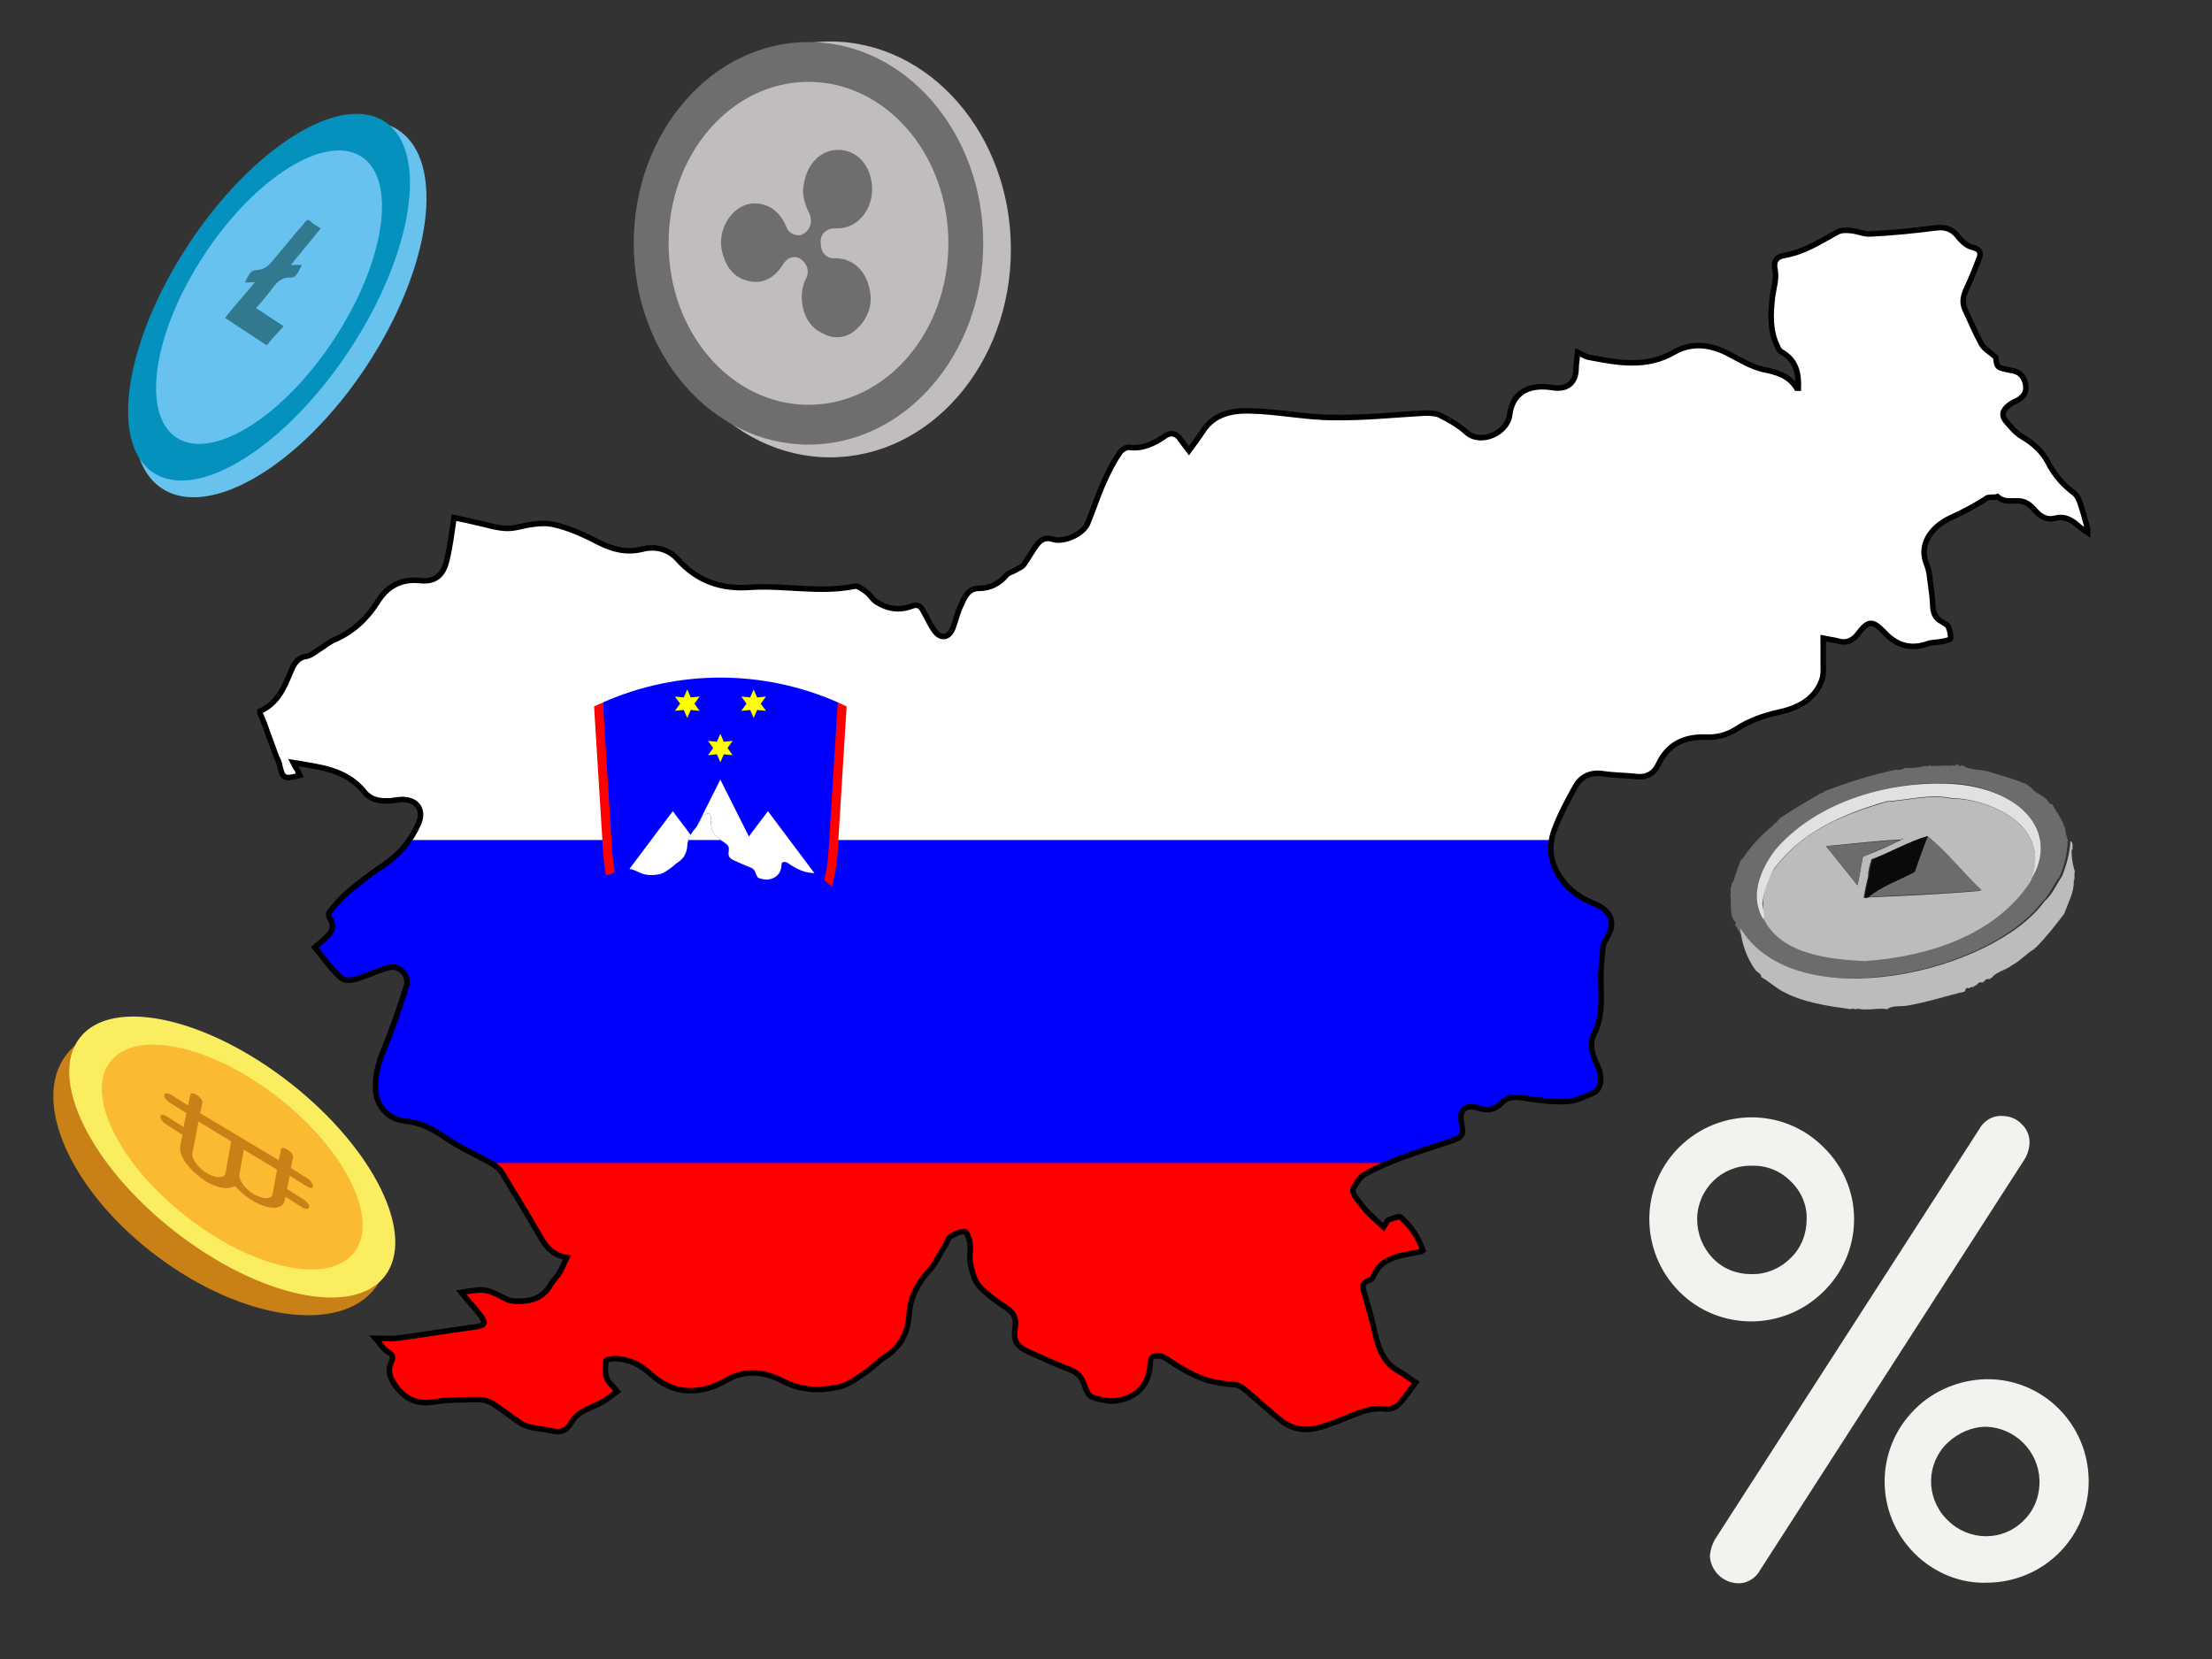
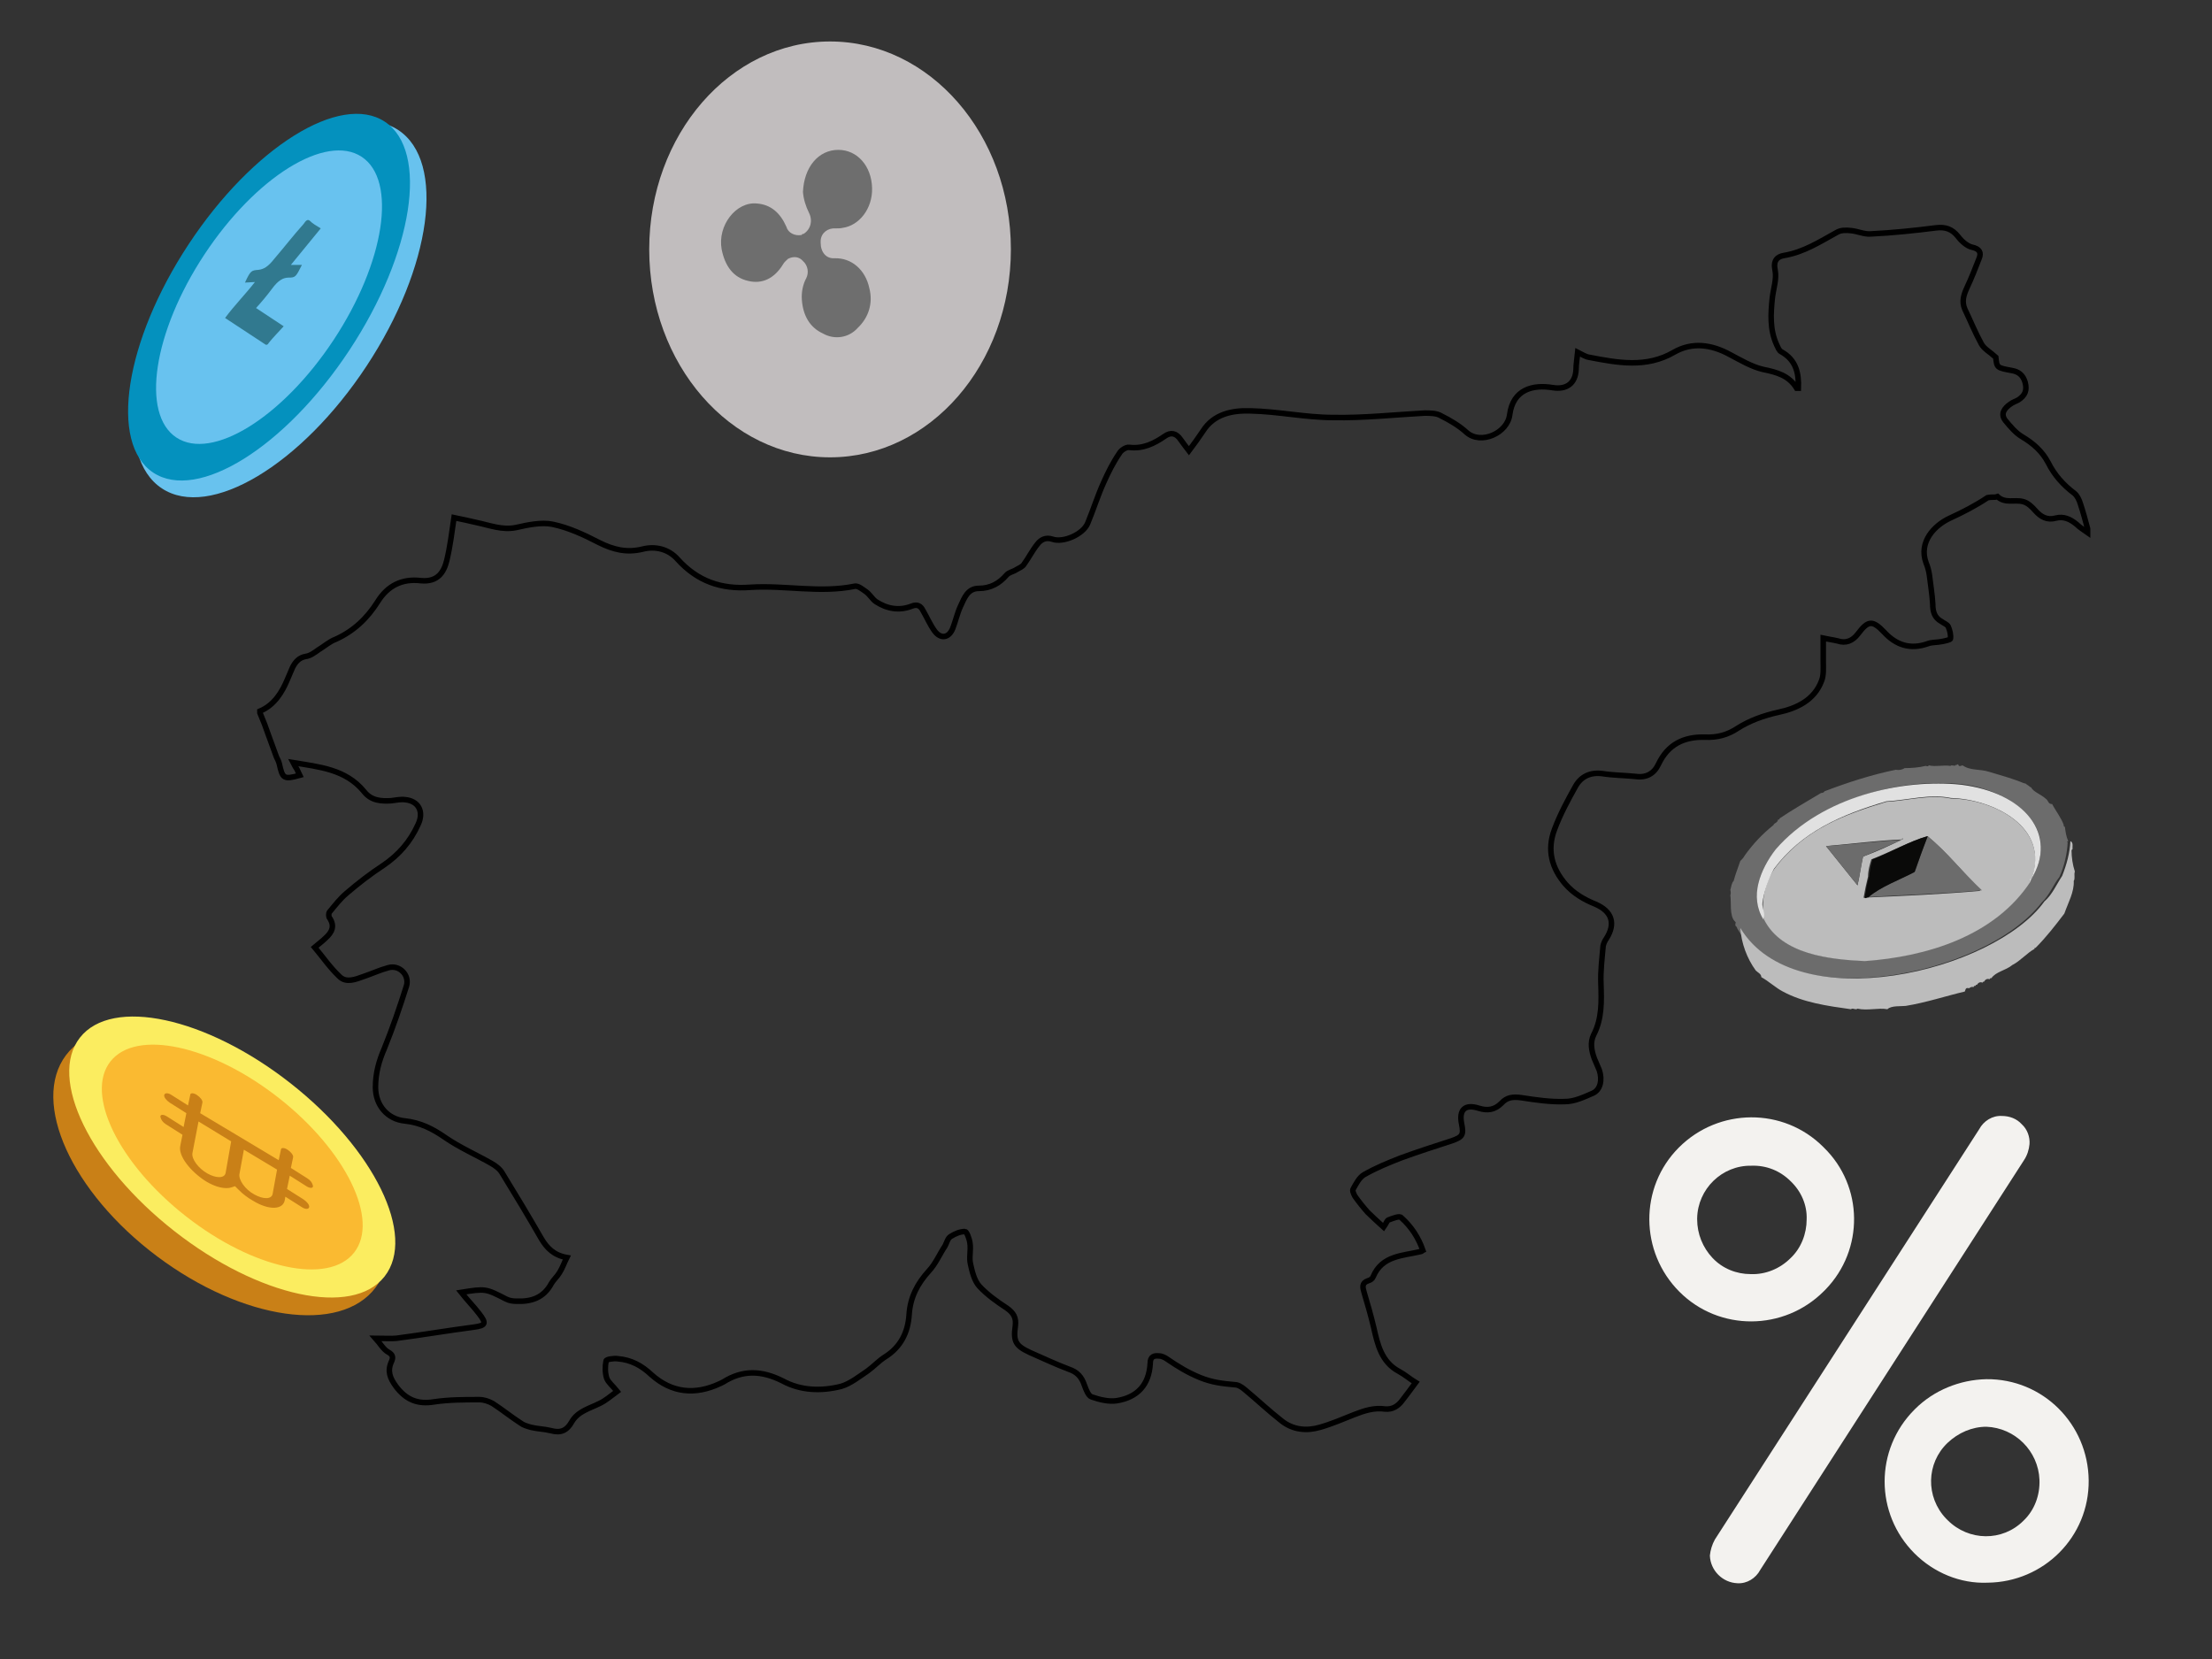
<svg xmlns="http://www.w3.org/2000/svg" xmlns:xlink="http://www.w3.org/1999/xlink" version="1.1" id="Layer_1" x="0px" y="0px" viewBox="0 0 400 300" style="enable-background:new 0 0 400 300;" xml:space="preserve">
  <rect x="0" y="0" width="400" height="300" fill="#333333" stroke="none" />
  <style type="text/css">
	.st0{clip-path:url(#SVGID_2_);fill:#FF0000;}
	.st1{clip-path:url(#SVGID_2_);fill:#0000FF;}
	.st2{clip-path:url(#SVGID_2_);fill:#FFFFFF;}
	.st3{clip-path:url(#SVGID_2_);}
	.st4{fill:#0000FF;}
	.st5{fill:#FFFF00;}
	.st6{fill:#FFFFFF;}
	.st7{fill:#FF0000;}
	.st8{fill:none;stroke:#000000;stroke-miterlimit:10;}
	.st9{fill:#F3F2EF;}
	.st10{fill:#C98017;}
	.st11{fill:#FBED60;}
	.st12{fill:#FABA31;}
	.st13{fill:#68C2EE;}
	.st14{fill:#0491BE;}
	.st15{fill:#68C2EF;}
	.st16{fill:#31798F;}
	.st17{fill:#C1BDBE;}
	.st18{fill:#6E6E6E;}
	.st19{fill:#6C6C6C;}
	.st20{fill:#BCBCBC;}
	.st21{fill:#E1E1E1;}
	.st22{fill:#0A0A09;}
</style>
  <g>
    <g>
      <defs>
-         <path id="SVGID_1_" d="M47,128.9c0-0.1,0-0.2,0-0.3c2.6-1.1,4-3.4,5-5.8c0.3-0.7,0.6-1.4,0.9-2.1c0.5-1,1.2-1.8,2.4-2     c0.8-0.1,1.6-0.7,2.3-1.2c1-0.6,2-1.5,3.1-1.9c3.3-1.5,5.7-3.8,7.6-6.8c1.8-2.9,4.4-4.2,7.8-3.8c3.1,0.3,4.2-1.6,4.7-3.7     c0.6-2.5,0.9-5,1.3-7.7c1.5,0.3,2.8,0.6,4.1,0.9c2.4,0.5,4.6,1.4,7.1,0.9c2.2-0.5,4.6-1,6.6-0.6c2.9,0.6,5.7,1.9,8.4,3.3     c2.6,1.3,5,1.9,7.9,1.2c2.3-0.6,4.7,0,6.3,1.8c3.6,4,7.9,5.5,13.2,5.1c6.3-0.4,12.6,1.1,18.9-0.2c0.6-0.1,1.4,0.6,2,1     c0.7,0.5,1.1,1.3,1.8,1.8c2,1.3,4.2,1.7,6.5,0.8c1-0.4,1.6,0,2,0.8c0.7,1.2,1.3,2.6,2.1,3.7c1.1,1.5,2.6,1.3,3.3-0.5     c0.5-1.3,0.8-2.7,1.4-4c0.7-1.5,1.3-3.2,3.3-3.2c2.1,0,3.7-0.9,5-2.4c0.4-0.5,1.2-0.6,1.8-1c0.5-0.3,1.1-0.5,1.4-1     c0.8-1.1,1.5-2.5,2.4-3.6c0.6-0.8,1.5-1.3,2.7-0.9c2,0.7,5.6-0.9,6.4-2.9c1-2.4,1.8-5,2.9-7.4c0.8-1.8,1.7-3.6,2.8-5.2     c0.3-0.6,1.3-1.2,1.8-1.1c2.5,0.3,4.5-0.7,6.4-2c1.1-0.8,2.1-0.6,2.9,0.6c0.4,0.6,0.9,1.2,1.5,2c0.9-1.2,1.7-2.3,2.5-3.5     c2-3.2,5.4-3.8,8.6-3.7c5,0.1,10,1.2,15,1.2c5.5,0.1,11-0.5,16.5-0.8c1,0,2.2,0,3,0.5c1.6,0.8,3.3,1.8,4.6,3     c2.6,2.3,7.4,0.1,7.8-3.2c0.6-4.6,4.2-5.5,7.8-4.9c2.5,0.4,4.1-0.8,4.2-3.3c0-1,0.2-2,0.3-3.1c0.8,0.4,1.4,0.8,2,0.9     c5.2,1,10.4,2,15.4-0.9c3.3-1.9,6.8-1.4,10.1,0.4c1.9,1,3.9,2.2,6,2.7c2.5,0.5,4.7,1.1,6.1,3.4c0,0,0.2,0,0.3,0     c0.1-2.7-0.4-5.1-3.1-6.6c-0.4-0.2-0.6-0.8-0.8-1.2c-1.3-2.8-1.1-5.7-0.8-8.6c0.2-1.6,0.8-3.4,0.5-4.9c-0.4-1.8,0.4-2.5,1.6-2.7     c3.6-0.6,6.5-2.5,9.6-4.2c0.7-0.4,1.6-0.4,2.5-0.3c1.2,0.1,2.4,0.7,3.6,0.6c4-0.2,7.9-0.6,11.8-1.1c1.7-0.2,2.9,0.2,4,1.6     c0.6,0.8,1.6,1.7,2.5,1.9c1.4,0.3,1.7,1,1.3,2c-0.7,1.8-1.4,3.6-2.2,5.3c-0.6,1.3-1,2.5-0.4,3.9c1,2.1,1.9,4.3,3,6.3     c0.5,0.9,1.5,1.4,2.6,2.4c0.2,1.9,0.2,1.9,2.9,2.4c1.2,0.2,2,0.8,2.4,2.1c0.4,1.5,0,2.4-1.2,3.2c-0.5,0.3-1,0.4-1.5,0.8     c-1,0.7-1.8,1.7-0.9,2.9c0.9,1.1,1.9,2.3,3.1,3c2,1.2,3.6,2.6,4.7,4.7c1.1,2.2,2.7,4,4.7,5.5c0.5,0.4,0.9,1.2,1.1,1.9     c0.5,1.5,0.9,3,1.3,4.5c0,0.2,0,0.4,0,0.7c-0.7-0.5-1.4-0.9-2-1.5c-1.1-0.9-2.3-1.5-3.8-1.1c-1.5,0.4-2.6-0.2-3.6-1.3     c-0.6-0.7-1.4-1.5-2.3-1.7c-1.5-0.4-3.2,0.4-4.6-0.9c0,0-0.3,0.1-0.4,0.1c-0.5,0-0.9,0-1.4,0.1c-2.1,1.4-4.4,2.6-6.8,3.7     c-2.8,1.3-5.7,4.3-4.3,8.1c0.3,0.7,0.5,1.5,0.6,2.2c0.2,1.7,0.5,3.5,0.6,5.2c0,1.4,0.3,2.5,1.6,3.2c0.4,0.3,1,0.5,1.2,0.9     c0.3,0.7,0.5,1.5,0.4,2.2c0,0.2-1,0.4-1.5,0.5c-0.9,0.2-1.8,0.1-2.6,0.4c-3.1,1.1-5.7,0.3-7.9-2.1c-2.1-2.2-2.9-2.1-4.7,0.3     c-1,1.3-2.2,1.8-3.7,1.3c-0.8-0.2-1.7-0.3-2.6-0.5c0,1.6,0,2.9,0,4.3c0,1.1,0.1,2.4-0.3,3.4c-1.3,3.5-4.5,5-7.8,5.7     c-2.7,0.6-5.2,1.5-7.4,2.9c-1.8,1.2-3.7,1.7-5.9,1.6c-3.8-0.1-6.7,1.3-8.4,4.9c-0.8,1.7-2.2,2.5-4.2,2.2c-2-0.2-4-0.2-5.9-0.5     c-2.2-0.3-3.9,0.5-4.9,2.3c-1.4,2.5-2.8,5.1-3.8,7.8c-1.4,3.7-0.5,7,2,9.9c1.5,1.7,3.4,2.8,5.4,3.6c3,1.3,3.7,3.5,2,6.2     c-0.3,0.4-0.5,0.9-0.6,1.3c-0.2,2.3-0.5,4.6-0.4,6.9c0.1,3.2,0.2,6.3-1.3,9.2c-0.7,1.4-0.4,2.9,0.1,4.3c0.3,0.7,0.6,1.4,0.9,2.1     c0.6,1.8,0.2,3.6-1.2,4.2c-1.6,0.7-3.3,1.5-5,1.5c-2.6,0.1-5.3-0.3-7.9-0.7c-1.5-0.2-2.6-0.1-3.6,1c-1.2,1.2-2.5,1.4-4.1,0.9     c-2.5-0.8-3.6,0.3-3.1,2.8c0.4,2,0.2,2.4-1.8,3.1c-3.1,1-6.2,2-9.2,3.1c-2.3,0.9-4.5,1.8-6.6,3c-0.9,0.5-1.5,1.7-2,2.6     c-0.2,0.3,0.1,0.9,0.3,1.3c0.7,1,1.5,2,2.3,2.9c0.9,0.9,1.8,1.7,2.9,2.7c0.5-0.7,0.6-1.2,0.9-1.3c0.8-0.3,2-0.8,2.3-0.4     c1.8,1.6,3.1,3.6,3.9,5.9c-0.2,0.1-0.2,0.2-0.3,0.2c-3.3,0.8-7.1,0.7-8.7,4.6c-0.1,0.3-0.5,0.6-0.9,0.7c-1.2,0.4-1,1.2-0.7,2.2     c0.6,2,1.2,4.1,1.7,6.2c0.7,3.1,1.4,6.3,4.6,8c1.1,0.6,2,1.4,3,2c-0.9,1.2-1.6,2.2-2.4,3.2c-0.8,1.1-1.8,1.7-3.1,1.6     c-2-0.3-3.8,0.3-5.6,1c-2,0.8-4.1,1.7-6.2,2.3c-2.4,0.7-4.9,0.5-7-1.2c-2.3-1.8-4.4-3.8-6.7-5.7c-0.5-0.4-1.1-0.8-1.7-0.8     c-2.2-0.2-4.1-0.4-6.3-1.3c-2.2-0.9-4-2-5.9-3.3c-0.4-0.3-1-0.6-1.5-0.6c-0.9-0.1-1.6,0.1-1.6,1.3c-0.2,3.9-2.3,6.2-6.1,6.8     c-1.4,0.2-3.1-0.2-4.5-0.7c-0.6-0.2-1-1.3-1.3-2.1c-0.5-1.5-1.3-2.4-2.8-2.9c-2.4-0.9-4.7-2-7-3c-2.6-1.2-3.1-2-2.7-4.8     c0.2-1.5-0.3-2.4-1.6-3.3c-1.7-1.1-3.5-2.4-4.9-3.9c-0.9-1-1.3-2.6-1.6-4c-0.3-1.2,0.1-2.5-0.1-3.8c-0.1-0.8-0.6-2.1-0.9-2.1     c-0.9,0-1.8,0.4-2.6,0.9c-0.5,0.3-0.7,1.1-1,1.7c-1,1.5-1.7,3.2-2.9,4.5c-2.1,2.3-3.4,4.8-3.6,7.9c-0.2,3.2-1.5,5.9-4.4,7.7     c-1.1,0.7-2,1.7-3.1,2.5c-1.5,1-3.1,2.3-4.8,2.8c-3.6,0.9-7.3,0.8-10.6-1c-3.8-1.9-7.2-2-10.7,0.2c-0.2,0.1-0.4,0.2-0.6,0.3     c-4.5,2.1-8.7,1.7-12.4-1.6c-1.8-1.7-3.7-2.7-6.1-2.9c-0.7-0.1-2.1,0.1-2.1,0.4c-0.2,1-0.2,2.1,0.1,3.1c0.3,0.8,1.1,1.4,1.9,2.4     c-1.1,0.8-2.1,1.7-3.2,2.2c-1.8,0.9-3.9,1.4-5,3.3c-0.9,1.6-2,2.1-3.8,1.6c-1.2-0.3-2.4-0.3-3.6-0.6c-0.7-0.2-1.4-0.4-1.9-0.8     c-1.7-1.1-3.3-2.4-5-3.5c-0.7-0.4-1.6-0.7-2.4-0.7c-2.8,0-5.5,0-8.2,0.4c-3,0.5-5.1-0.4-6.9-2.8c-1.1-1.5-1.6-2.8-0.8-4.5     c0.3-0.7,0.3-1.2-0.6-1.7c-0.9-0.5-1.4-1.5-2.3-2.5c1.7,0,2.8,0.1,3.8,0c4.6-0.6,9.3-1.4,13.9-2c2.3-0.3,2.4-0.7,1-2.5     c-1-1.3-2.1-2.4-3.2-3.8c4.4-0.7,4.4-0.7,8.1,1.2c0.6,0.3,1.2,0.4,1.9,0.4c2.7,0.1,4.9-0.6,6.3-3.2c0.4-0.7,1.1-1.3,1.5-2     c0.5-0.8,0.8-1.7,1.3-2.7c-2.3-0.4-3.6-1.7-4.6-3.4c-2.3-4-4.7-8-7.1-11.9c-0.4-0.7-1.2-1.3-1.9-1.7c-2.8-1.6-5.8-2.9-8.4-4.7     c-2.3-1.6-4.5-2.7-7.3-3c-3.1-0.3-5.3-2.8-5.3-6.1c0-2.5,0.6-4.7,1.6-7c1.5-3.7,2.8-7.5,4-11.3c0.6-2-1.3-3.9-3.3-3.3     c-1.5,0.4-3,1.1-4.5,1.6c-1.4,0.5-3.1,1.2-4.3,0c-1.7-1.6-3-3.5-4.5-5.3c0.7-0.6,1.4-1.1,2-1.7c1.1-1,1.7-2.1,0.7-3.6     c-0.2-0.2-0.2-0.9,0-1.1c1-1.2,1.9-2.4,3.1-3.4c2.1-1.8,4.3-3.5,6.6-5c2.8-1.9,4.9-4.3,6.3-7.4c1.1-2.3,0.1-4.3-2.4-4.5     c-0.8-0.1-1.6,0.1-2.5,0.2c-1.8,0.1-3.6,0-4.9-1.7c-3.3-4-8-4.4-12.8-5.2c0.3,0.6,0.5,0.9,0.7,1.2c0.2,0.4,0.3,0.7,0.5,1.1     c-2.9,0.8-3.1,0.6-3.7-2.1c-0.1-0.4-0.3-0.8-0.5-1.2c-0.5-1.4-1-2.7-1.5-4.1C48.1,131.6,47.6,130.3,47,128.9z" />
-       </defs>
+         </defs>
      <clipPath id="SVGID_2_">
        <use xlink:href="#SVGID_1_" style="overflow:visible;" />
      </clipPath>
-       <path class="st0" d="M42.7,93.4h350.7V336H42.7V93.4z" />
-       <path class="st1" d="M42.7,93.4h350.7v116.9H42.7V93.4z" />
      <path class="st2" d="M42.7,27.7h350.7v124.2H42.7V27.7z" />
      <g transform="matrix(.391 0 0 .391 60 60)" class="st3">
        <path class="st4" d="M125.4,171.4c34.6-15.3,74-15.3,108.7,0c5.7,80.2-12.4,125.7-54.3,136.4     C137.8,297.2,119.7,251.7,125.4,171.4z" />
        <path id="a" class="st5" d="M179.7,185.9l1.6,3.7l4.1-0.4l-2.4,3.3l2.4,3.3l-4.1-0.4l-1.6,3.7l-1.6-3.7l-4.1,0.4l2.4-3.3     l-2.4-3.3l4.1,0.4" />
        <g>
          <path id="a_1_" class="st5" d="M164.4,165.4l1.6,3.7l4.1-0.4l-2.4,3.3l2.4,3.3l-4.1-0.4l-1.6,3.7l-1.6-3.7l-4.1,0.4l2.4-3.3      l-2.4-3.3l4.1,0.4" />
        </g>
        <g>
          <path id="a_2_" class="st5" d="M195.1,165.4l1.6,3.7l4.1-0.4l-2.4,3.3l2.4,3.3l-4.1-0.4l-1.6,3.7l-1.6-3.7l-4.1,0.4l2.4-3.3      l-2.4-3.3l4.1,0.4" />
        </g>
        <path class="st6" d="M179.7,207.1l13.2,26.3l8.8-11.7l21.9,29.2c0,1.4-0.2,2.7-0.6,4c-6.1,21.3-22.3,38.4-43.3,45.5     c-21-7.2-37.2-24.2-43.3-45.5c-0.4-1.3-0.6-2.7-0.6-4l21.9-29.2l8.8,11.7L179.7,207.1z" />
        <path id="b" class="st4" d="M136.4,254.9c2.2,7.8,10.3,12.3,18.1,10c1.2-0.3,2.3-0.8,3.3-1.4c4.5-2.6,10.1-2.6,14.6,0     c4.5,2.6,10.1,2.6,14.6,0c4.5-2.6,10.1-2.6,14.6,0c7,4,15.9,1.6,20-5.3c0.6-1,1.1-2.1,1.4-3.3l0.6,0.2v10.7c-2.6,0-5.1,0.7-7.3,2     c-4.5,2.6-10.1,2.6-14.6,0c-4.5-2.6-10.1-2.6-14.6,0c-4.5,2.6-10.1,2.6-14.6,0c-4.5-2.6-10.1-2.6-14.6,0     c-4.5,2.6-10.1,2.6-14.6,0c-2.2-1.3-4.7-2-7.3-2v-10.7" />
        <g>
          <path id="b_1_" class="st4" d="M136.4,263.3c2.2,7.8,10.3,12.3,18.1,10c1.2-0.3,2.3-0.8,3.3-1.4c4.5-2.6,10.1-2.6,14.6,0      c4.5,2.6,10.1,2.6,14.6,0c4.5-2.6,10.1-2.6,14.6,0c7,4,15.9,1.6,20-5.3c0.6-1,1.1-2.1,1.4-3.3l0.6,0.2v10.7      c-2.6,0-5.1,0.7-7.3,2c-4.5,2.6-10.1,2.6-14.6,0c-4.5-2.6-10.1-2.6-14.6,0c-4.5,2.6-10.1,2.6-14.6,0c-4.5-2.6-10.1-2.6-14.6,0      c-4.5,2.6-10.1,2.6-14.6,0c-2.2-1.3-4.7-2-7.3-2v-10.7" />
        </g>
        <path class="st7" d="M121.3,173.3c1.4-0.7,2.7-1.3,4.1-1.9l4.3,69.3c1.9,29.6,21.7,55.1,50,64.1c28.3-9,48.1-34.5,50-64.1     l4.3-69.3c1.4,0.6,2.8,1.2,4.1,1.9l-4.2,67.7c-2,31.9-23.6,59.1-54.2,68.3c-30.6-9.2-52.2-36.4-54.2-68.3L121.3,173.3z" />
      </g>
    </g>
    <path class="st8" d="M47,128.9c0-0.1,0-0.2,0-0.3c2.6-1.1,4-3.4,5-5.8c0.3-0.7,0.6-1.4,0.9-2.1c0.5-1,1.2-1.8,2.4-2   c0.8-0.1,1.6-0.7,2.3-1.2c1-0.6,2-1.5,3.1-1.9c3.3-1.5,5.7-3.8,7.6-6.8c1.8-2.9,4.4-4.2,7.8-3.8c3.1,0.3,4.2-1.6,4.7-3.7   c0.6-2.5,0.9-5,1.3-7.7c1.5,0.3,2.8,0.6,4.1,0.9c2.4,0.5,4.6,1.4,7.1,0.9c2.2-0.5,4.6-1,6.6-0.6c2.9,0.6,5.7,1.9,8.4,3.3   c2.6,1.3,5,1.9,7.9,1.2c2.3-0.6,4.7,0,6.3,1.8c3.6,4,7.9,5.5,13.2,5.1c6.3-0.4,12.6,1.1,18.9-0.2c0.6-0.1,1.4,0.6,2,1   c0.7,0.5,1.1,1.3,1.8,1.8c2,1.3,4.2,1.7,6.5,0.8c1-0.4,1.6,0,2,0.8c0.7,1.2,1.3,2.6,2.1,3.7c1.1,1.5,2.6,1.3,3.3-0.5   c0.5-1.3,0.8-2.7,1.4-4c0.7-1.5,1.3-3.2,3.3-3.2c2.1,0,3.7-0.9,5-2.4c0.4-0.5,1.2-0.6,1.8-1c0.5-0.3,1.1-0.5,1.4-1   c0.8-1.1,1.5-2.5,2.4-3.6c0.6-0.8,1.5-1.3,2.7-0.9c2,0.7,5.6-0.9,6.4-2.9c1-2.4,1.8-5,2.9-7.4c0.8-1.8,1.7-3.6,2.8-5.2   c0.3-0.6,1.3-1.2,1.8-1.1c2.5,0.3,4.5-0.7,6.4-2c1.1-0.8,2.1-0.6,2.9,0.6c0.4,0.6,0.9,1.2,1.5,2c0.9-1.2,1.7-2.3,2.5-3.5   c2-3.2,5.4-3.8,8.6-3.7c5,0.1,10,1.2,15,1.2c5.5,0.1,11-0.5,16.5-0.8c1,0,2.2,0,3,0.5c1.6,0.8,3.3,1.8,4.6,3   c2.6,2.3,7.4,0.1,7.8-3.2c0.6-4.6,4.2-5.5,7.8-4.9c2.5,0.4,4.1-0.8,4.2-3.3c0-1,0.2-2,0.3-3.1c0.8,0.4,1.4,0.8,2,0.9   c5.2,1,10.4,2,15.4-0.9c3.3-1.9,6.8-1.4,10.1,0.4c1.9,1,3.9,2.2,6,2.7c2.5,0.5,4.7,1.1,6.1,3.4c0,0,0.2,0,0.3,0   c0.1-2.7-0.4-5.1-3.1-6.6c-0.4-0.2-0.6-0.8-0.8-1.2c-1.3-2.8-1.1-5.7-0.8-8.6c0.2-1.6,0.8-3.4,0.5-4.9c-0.4-1.8,0.4-2.5,1.6-2.7   c3.6-0.6,6.5-2.5,9.6-4.2c0.7-0.4,1.6-0.4,2.5-0.3c1.2,0.1,2.4,0.7,3.6,0.6c4-0.2,7.9-0.6,11.8-1.1c1.7-0.2,2.9,0.2,4,1.6   c0.6,0.8,1.6,1.7,2.5,1.9c1.4,0.3,1.7,1,1.3,2c-0.7,1.8-1.4,3.6-2.2,5.3c-0.6,1.3-1,2.5-0.4,3.9c1,2.1,1.9,4.3,3,6.3   c0.5,0.9,1.5,1.4,2.6,2.4c0.2,1.9,0.2,1.9,2.9,2.4c1.2,0.2,2,0.8,2.4,2.1c0.4,1.5,0,2.4-1.2,3.2c-0.5,0.3-1,0.4-1.5,0.8   c-1,0.7-1.8,1.7-0.9,2.9c0.9,1.1,1.9,2.3,3.1,3c2,1.2,3.6,2.6,4.7,4.7c1.1,2.2,2.7,4,4.7,5.5c0.5,0.4,0.9,1.2,1.1,1.9   c0.5,1.5,0.9,3,1.3,4.5c0,0.2,0,0.4,0,0.7c-0.7-0.5-1.4-0.9-2-1.5c-1.1-0.9-2.3-1.5-3.8-1.1c-1.5,0.4-2.6-0.2-3.6-1.3   c-0.6-0.7-1.4-1.5-2.3-1.7c-1.5-0.4-3.2,0.4-4.6-0.9c0,0-0.3,0.1-0.4,0.1c-0.5,0-0.9,0-1.4,0.1c-2.1,1.4-4.4,2.6-6.8,3.7   c-2.8,1.3-5.7,4.3-4.3,8.1c0.3,0.7,0.5,1.5,0.6,2.2c0.2,1.7,0.5,3.5,0.6,5.2c0,1.4,0.3,2.5,1.6,3.2c0.4,0.3,1,0.5,1.2,0.9   c0.3,0.7,0.5,1.5,0.4,2.2c0,0.2-1,0.4-1.5,0.5c-0.9,0.2-1.8,0.1-2.6,0.4c-3.1,1.1-5.7,0.3-7.9-2.1c-2.1-2.2-2.9-2.1-4.7,0.3   c-1,1.3-2.2,1.8-3.7,1.3c-0.8-0.2-1.7-0.3-2.6-0.5c0,1.6,0,2.9,0,4.3c0,1.1,0.1,2.4-0.3,3.4c-1.3,3.5-4.5,5-7.8,5.7   c-2.7,0.6-5.2,1.5-7.4,2.9c-1.8,1.2-3.7,1.7-5.9,1.6c-3.8-0.1-6.7,1.3-8.4,4.9c-0.8,1.7-2.2,2.5-4.2,2.2c-2-0.2-4-0.2-5.9-0.5   c-2.2-0.3-3.9,0.5-4.9,2.3c-1.4,2.5-2.8,5.1-3.8,7.8c-1.4,3.7-0.5,7,2,9.9c1.5,1.7,3.4,2.8,5.4,3.6c3,1.3,3.7,3.5,2,6.2   c-0.3,0.4-0.5,0.9-0.6,1.3c-0.2,2.3-0.5,4.6-0.4,6.9c0.1,3.2,0.2,6.3-1.3,9.2c-0.7,1.4-0.4,2.9,0.1,4.3c0.3,0.7,0.6,1.4,0.9,2.1   c0.6,1.8,0.2,3.6-1.2,4.2c-1.6,0.7-3.3,1.5-5,1.5c-2.6,0.1-5.3-0.3-7.9-0.7c-1.5-0.2-2.6-0.1-3.6,1c-1.2,1.2-2.5,1.4-4.1,0.9   c-2.5-0.8-3.6,0.3-3.1,2.8c0.4,2,0.2,2.4-1.8,3.1c-3.1,1-6.2,2-9.2,3.1c-2.3,0.9-4.5,1.8-6.6,3c-0.9,0.5-1.5,1.7-2,2.6   c-0.2,0.3,0.1,0.9,0.3,1.3c0.7,1,1.5,2,2.3,2.9c0.9,0.9,1.8,1.7,2.9,2.7c0.5-0.7,0.6-1.2,0.9-1.3c0.8-0.3,2-0.8,2.3-0.4   c1.8,1.6,3.1,3.6,3.9,5.9c-0.2,0.1-0.2,0.2-0.3,0.2c-3.3,0.8-7.1,0.7-8.7,4.6c-0.1,0.3-0.5,0.6-0.9,0.7c-1.2,0.4-1,1.2-0.7,2.2   c0.6,2,1.2,4.1,1.7,6.2c0.7,3.1,1.4,6.3,4.6,8c1.1,0.6,2,1.4,3,2c-0.9,1.2-1.6,2.2-2.4,3.2c-0.8,1.1-1.8,1.7-3.1,1.6   c-2-0.3-3.8,0.3-5.6,1c-2,0.8-4.1,1.7-6.2,2.3c-2.4,0.7-4.9,0.5-7-1.2c-2.3-1.8-4.4-3.8-6.7-5.7c-0.5-0.4-1.1-0.8-1.7-0.8   c-2.2-0.2-4.1-0.4-6.3-1.3c-2.2-0.9-4-2-5.9-3.3c-0.4-0.3-1-0.6-1.5-0.6c-0.9-0.1-1.6,0.1-1.6,1.3c-0.2,3.9-2.3,6.2-6.1,6.8   c-1.4,0.2-3.1-0.2-4.5-0.7c-0.6-0.2-1-1.3-1.3-2.1c-0.5-1.5-1.3-2.4-2.8-2.9c-2.4-0.9-4.7-2-7-3c-2.6-1.2-3.1-2-2.7-4.8   c0.2-1.5-0.3-2.4-1.6-3.3c-1.7-1.1-3.5-2.4-4.9-3.9c-0.9-1-1.3-2.6-1.6-4c-0.3-1.2,0.1-2.5-0.1-3.8c-0.1-0.8-0.6-2.1-0.9-2.1   c-0.9,0-1.8,0.4-2.6,0.9c-0.5,0.3-0.7,1.1-1,1.7c-1,1.5-1.7,3.2-2.9,4.5c-2.1,2.3-3.4,4.8-3.6,7.9c-0.2,3.2-1.5,5.9-4.4,7.7   c-1.1,0.7-2,1.7-3.1,2.5c-1.5,1-3.1,2.3-4.8,2.8c-3.6,0.9-7.3,0.8-10.6-1c-3.8-1.9-7.2-2-10.7,0.2c-0.2,0.1-0.4,0.2-0.6,0.3   c-4.5,2.1-8.7,1.7-12.4-1.6c-1.8-1.7-3.7-2.7-6.1-2.9c-0.7-0.1-2.1,0.1-2.1,0.4c-0.2,1-0.2,2.1,0.1,3.1c0.3,0.8,1.1,1.4,1.9,2.4   c-1.1,0.8-2.1,1.7-3.2,2.2c-1.8,0.9-3.9,1.4-5,3.3c-0.9,1.6-2,2.1-3.8,1.6c-1.2-0.3-2.4-0.3-3.6-0.6c-0.7-0.2-1.4-0.4-1.9-0.8   c-1.7-1.1-3.3-2.4-5-3.5c-0.7-0.4-1.6-0.7-2.4-0.7c-2.8,0-5.5,0-8.2,0.4c-3,0.5-5.1-0.4-6.9-2.8c-1.1-1.5-1.6-2.8-0.8-4.5   c0.3-0.7,0.3-1.2-0.6-1.7c-0.9-0.5-1.4-1.5-2.3-2.5c1.7,0,2.8,0.1,3.8,0c4.6-0.6,9.3-1.4,13.9-2c2.3-0.3,2.4-0.7,1-2.5   c-1-1.3-2.1-2.4-3.2-3.8c4.4-0.7,4.4-0.7,8.1,1.2c0.6,0.3,1.2,0.4,1.9,0.4c2.7,0.1,4.9-0.6,6.3-3.2c0.4-0.7,1.1-1.3,1.5-2   c0.5-0.8,0.8-1.7,1.3-2.7c-2.3-0.4-3.6-1.7-4.6-3.4c-2.3-4-4.7-8-7.1-11.9c-0.4-0.7-1.2-1.3-1.9-1.7c-2.8-1.6-5.8-2.9-8.4-4.7   c-2.3-1.6-4.5-2.7-7.3-3c-3.1-0.3-5.3-2.8-5.3-6.1c0-2.5,0.6-4.7,1.6-7c1.5-3.7,2.8-7.5,4-11.3c0.6-2-1.3-3.9-3.3-3.3   c-1.5,0.4-3,1.1-4.5,1.6c-1.4,0.5-3.1,1.2-4.3,0c-1.7-1.6-3-3.5-4.5-5.3c0.7-0.6,1.4-1.1,2-1.7c1.1-1,1.7-2.1,0.7-3.6   c-0.2-0.2-0.2-0.9,0-1.1c1-1.2,1.9-2.4,3.1-3.4c2.1-1.8,4.3-3.5,6.6-5c2.8-1.9,4.9-4.3,6.3-7.4c1.1-2.3,0.1-4.3-2.4-4.5   c-0.8-0.1-1.6,0.1-2.5,0.2c-1.8,0.1-3.6,0-4.9-1.7c-3.3-4-8-4.4-12.8-5.2c0.3,0.6,0.5,0.9,0.7,1.2c0.2,0.4,0.3,0.7,0.5,1.1   c-2.9,0.8-3.1,0.6-3.7-2.1c-0.1-0.4-0.3-0.8-0.5-1.2c-0.5-1.4-1-2.7-1.5-4.1C48.1,131.6,47.6,130.3,47,128.9z" />
  </g>
  <path class="st9" d="M329.8,207.5c7.2,7,7.3,18.5,0.3,25.7l0,0l-0.3,0.3c-7.2,7.2-18.9,7.3-26.1,0.1c-7.2-7.2-7.3-18.9-0.1-26.1  c7.2-7.2,18.9-7.3,26.1-0.1L329.8,207.5z M323.8,227.5c1.9-1.8,2.9-4.4,2.9-7c0.1-2.6-1-5.1-2.9-6.9c-1.9-1.9-4.4-2.9-7.1-2.8  c-5.3-0.1-9.7,4.2-9.8,9.5v0.2c0,2.6,1,5.1,2.8,7c1.8,1.9,4.3,2.9,6.9,2.9C319.3,230.5,321.9,229.4,323.8,227.5z M366,209.8  l-47.7,74.1c-0.8,1.5-2.4,2.5-4.1,2.4c-2.7-0.1-4.9-2.3-5-5c0.1-1,0.4-2,0.9-2.9l47.8-74.2c0.8-1.5,2.4-2.5,4.1-2.4  c1.4,0,2.7,0.5,3.6,1.5c1,0.9,1.5,2.3,1.4,3.6C366.9,207.9,366.6,208.9,366,209.8L366,209.8z M346.2,280.9c-7.2-7.2-7.2-18.8,0-26  l0.1-0.1c3.4-3.4,8.1-5.3,12.9-5.4c10.2-0.1,18.4,8.1,18.5,18.3c0.1,10.2-8.1,18.4-18.3,18.5C354.5,286.4,349.7,284.4,346.2,280.9z   M352.2,260.9c-3.9,3.7-4,9.8-0.3,13.7l0.1,0.1l0.2,0.2c3.8,3.8,9.9,3.9,13.7,0.1c2-1.9,3-4.6,2.9-7.4c-0.2-5.2-4.4-9.4-9.6-9.6  C356.6,258,354.1,259.1,352.2,260.9L352.2,260.9z" />
  <g>
    <ellipse transform="matrix(0.6 -0.8 0.8 0.6 -153.537 116.601)" class="st10" cx="39.9" cy="211.9" rx="19.2" ry="35" />
    <ellipse transform="matrix(0.617 -0.787 0.787 0.617 -148.538 113.348)" class="st11" cx="42.1" cy="209.1" rx="17" ry="35" />
    <ellipse transform="matrix(0.617 -0.787 0.787 0.617 -148.538 113.348)" class="st12" cx="42.1" cy="209.1" rx="13.6" ry="28" />
    <path class="st10" d="M32.6,207.2c-0.4,1.8,1.8,4.6,4.6,6.4c1.8,1.1,3.6,1.5,4.7,1.1l0.6-0.2l0.7,0.7c0.7,0.7,1.6,1.4,2.5,1.9   c2.9,1.8,5.5,1.7,5.8-0.1l0.1-0.6l3,1.9c0.6,0.4,1.2,0.4,1.3,0c0.1-0.4-0.4-1-1-1.4l-3-1.9l0.5-2.4l3,1.9c0.6,0.4,1.2,0.4,1.2,0   c-0.1-0.6-0.5-1.1-1-1.4l-3-1.9l0.4-1.9c0.1-0.4-0.4-1-1-1.4c-0.6-0.4-1.2-0.4-1.2,0l-0.4,1.9l-14.2-8.5l0.4-1.9   c0.1-0.4-0.4-1-1-1.4c-0.6-0.4-1.2-0.4-1.2,0l-0.4,1.9l-3-1.9c-0.6-0.4-1.2-0.4-1.3,0c-0.1,0.4,0.4,1,1,1.4l3,1.9l-0.5,2.5l-3-1.9   c-0.6-0.4-1.2-0.4-1.2,0c0.1,0.6,0.5,1.1,1,1.4l3,1.9L32.6,207.2z M50.1,211.5l-0.8,4.4c-0.2,1-1.7,1-3.3,0.1   c-1.7-0.9-2.9-2.7-2.7-3.7l0.8-4.4L50.1,211.5z M35.9,202.8l5.9,3.6l-1,5.7c-0.2,1-1.7,1-3.3,0.1c-1.6-0.9-2.9-2.6-2.7-3.7   L35.9,202.8z" />
  </g>
  <g>
    <ellipse transform="matrix(0.551 -0.835 0.835 0.551 -23.907 67.369)" class="st13" cx="50.6" cy="55.9" rx="38.8" ry="18.7" />
    <ellipse transform="matrix(0.551 -0.835 0.835 0.551 -23.05 64.676)" class="st14" cx="48.6" cy="53.8" rx="38" ry="17.4" />
    <ellipse transform="matrix(0.551 -0.835 0.835 0.551 -23.05 64.676)" class="st15" cx="48.6" cy="53.8" rx="30.4" ry="14" />
    <path class="st16" d="M52.6,47.9l5.4-6.6c-0.8-0.5-1.4-0.8-2-1.4c-0.4-0.3-0.7,0-1.1,0.6c-1.8,2-3.5,4.2-5.3,6.3   c-1.1,1.4-1.9,1.9-2.9,2c-1.2,0.1-1.4,0.1-2.4,2.3l1.8-0.1c-1.8,2.3-3.7,4.2-5.4,6.5l7.3,4.8c0.1,0.1,0.4,0.1,0.6-0.3   c0.8-1,1.8-2,2.7-3l-5-3.3c1.1-1.2,2-2.3,2.9-3.5c1.1-1.5,2-2,3-2c1.2,0,1.3-0.1,2.4-2.3H52.6z" />
  </g>
  <g>
    <ellipse class="st17" cx="150.1" cy="45.1" rx="32.7" ry="37.6" />
-     <ellipse class="st18" cx="146.2" cy="44" rx="31.6" ry="36.4" />
    <ellipse class="st17" cx="146.2" cy="44" rx="25.3" ry="29.2" />
    <path class="st18" d="M151.6,27.1c3.4,0,6,2.9,6.1,6.9c0.1,3.8-2.4,6.8-5.3,7.2c-0.4,0.1-0.9,0.1-1.3,0.1c-1.4-0.1-2.6,0.8-2.7,2.2   v0.4c0,1.7,1,2.9,2.5,2.8c3.1-0.1,5.6,2.1,6.3,5.4c0.7,2.7-0.1,5.3-2.1,7.2c-1.6,1.8-4.2,2.2-6.3,1c-2.4-1.1-3.6-3.3-3.8-6.1   c-0.1-1.4,0.2-2.8,0.8-3.9c0.5-1,0.3-2.3-0.6-3.1c-0.7-0.8-1.7-0.9-2.7-0.4c-0.3,0.3-0.7,0.6-0.9,1c-1.6,2.6-3.8,3.6-6.3,3   c-2.7-0.6-4.2-2.7-4.8-5.7c-0.8-4.3,2.6-8.7,6.4-8.3c2.5,0.2,4.2,1.7,5.3,4.2c0.3,1.1,1.5,1.7,2.7,1.5c0.1,0,0.1,0,0.1-0.1   c0.1-0.1,0.2-0.1,0.3-0.1c1.3-0.8,1.7-2.4,1-3.8c-0.6-1.2-1-2.5-1.1-3.8C145.4,30.2,148,27.1,151.6,27.1z" />
  </g>
  <g>
    <path class="st19" d="M359.8,139.6c2,0.6,4.2,1.2,6.1,2l0.4,0.1c0.2,0.2,0.6,0.4,0.8,0.6l0.2,0.1c0.4,0.8,1.7,1.2,2.6,2   c0.6,0.4,0.4,1,1.2,1c0.6,1.2,1.6,2.4,2.1,3.8c-0.1,0.1,0,0.2,0.1,0.3h0.1c0.1,0.8,0.2,1.7,0.6,2.6c0,0-0.4,0.1-0.1,0.2   c-0.1,2.1-0.6,4.3-1.5,6.3c-1,1.2-1.8,3.3-3.2,4.6c-10.4,13.5-46.1,20.4-55.1,4.6c0.1-0.2-0.3-0.2-0.3-0.6c0-0.3,0.2-0.4-0.1-0.6   c-1-1-0.6-3.7-0.8-4.7c0.1-0.3,0.1-0.6,0-1c0.2-0.6,0.2-1.2,0.6-1.6c0.3-1.2,0.8-2.4,1.2-3.6c0.3-0.3,0.6-0.6,0.8-1   c1.5-2.1,3.2-3.9,5.2-5.5c0.1-0.4,0.8-0.4,0.8-1c0.1,0.1,0.2,0,0.3-0.1V148c2.2-1.5,5-3.1,7.5-4.6c0.2,0,0.6-0.1,0.6-0.3   c4.2-1.6,8.5-3,12.9-3.9c0.6,0.1,1.2,0,1.6-0.3c1.2,0,2.6-0.1,3.8-0.4c0.2,0,0.4,0.2,0.6-0.1c1.2,0.3,2.6-0.1,3.9,0.1   c0.3-0.3,0.8,0.2,1-0.2c0.2,0.1,0.2-0.1,0.4-0.1c0.1,0.6,0.6,0.2,0.8,0.2C356.3,139.4,358,139,359.8,139.6z M367.3,159   c5.9-9.9-4.2-16.2-12.5-17.2c-21.3-2.2-42.4,13.1-35.8,24.4c3.2,6.3,11.7,7.3,18.2,7.5c11.3-0.8,23.5-4.6,30-14.4L367.3,159z" />
-     <path class="st20" d="M367.2,159.4c-6.5,9.9-18.8,13.6-30,14.4c-6.4-0.3-15-1.2-18.2-7.5c-0.6-3.2,0.1-6.4,1.8-9.1   c5.4-7.3,12.8-9.9,20.3-12.2c3.7-0.2,7.9-1.4,11.7-0.6c8,0.1,18.1,5.5,14.5,14.7C367.1,158.8,366.8,159.3,367.2,159.4z    M343.9,151.8C344.2,151.9,344.1,151.3,343.9,151.8c-4.6,0.2-9.1,0.8-13.7,1.2l5.7,7.1c0.4-1.7,0.6-3.6,1-5.2   C339.3,154,341.6,153,343.9,151.8z M348.5,151.2c-3.3,1-6.7,2.9-10.1,4.2c-0.3,1-0.6,2-0.6,3.1c-0.3,1.2-0.6,2.6-0.8,3.8   c0.2,0.2,0.4-0.1,0.6,0c6.7-0.3,13.7-0.6,20.5-1.2C355.1,157.9,352,154,348.5,151.2z" />
+     <path class="st20" d="M367.2,159.4c-6.5,9.9-18.8,13.6-30,14.4c-6.4-0.3-15-1.2-18.2-7.5c-0.6-3.2,0.1-6.4,1.8-9.1   c5.4-7.3,12.8-9.9,20.3-12.2c3.7-0.2,7.9-1.4,11.7-0.6c8,0.1,18.1,5.5,14.5,14.7C367.1,158.8,366.8,159.3,367.2,159.4M343.9,151.8C344.2,151.9,344.1,151.3,343.9,151.8c-4.6,0.2-9.1,0.8-13.7,1.2l5.7,7.1c0.4-1.7,0.6-3.6,1-5.2   C339.3,154,341.6,153,343.9,151.8z M348.5,151.2c-3.3,1-6.7,2.9-10.1,4.2c-0.3,1-0.6,2-0.6,3.1c-0.3,1.2-0.6,2.6-0.8,3.8   c0.2,0.2,0.4-0.1,0.6,0c6.7-0.3,13.7-0.6,20.5-1.2C355.1,157.9,352,154,348.5,151.2z" />
    <path class="st20" d="M374.7,153.6l-0.1,0.2c0,1.2,0.2,2.6,0.6,3.8c-0.2,0.6,0.1,1.2-0.2,1.7c0.1,2-1,3.9-1.7,5.9   c-1.6,2.1-3.3,4.3-5.2,6.2c-0.1,0-0.2,0-0.2,0.1v0.1c-1.2,0.6-2.6,2.2-4,2.9c-1.2,1-3,1.2-3.8,2.4c-0.1-0.1-0.2,0-0.3,0.1v0.1   c-0.4-0.2-0.8,0-1,0.4c-0.1,0-0.2,0-0.3,0.2c-0.4-0.2-0.8,0-1,0.4c-0.1-0.1-0.2,0-0.3,0.2c-0.1-0.1-0.2,0-0.3,0.1v0.1   c-0.3-0.1-0.6,0-0.8,0.2l0,0c-0.6-0.1-0.6,0-0.8,0.6c-3.4,0.8-7,2-10.7,2.6c-0.8,0.1-2.6-0.1-3.3,0.6c-1.6-0.3-3.6,0.3-5.4-0.1   c-0.4,0.3-0.8-0.2-1.2,0.1c-4.3-0.6-8.6-1.2-12.3-3.2c-1.2-0.6-2.6-1.9-3.9-2.6c0-0.6-0.6-0.8-1-1.2c-1.6-2.2-2.6-4.9-2.8-7.7   c10,16.6,45.9,7.9,55-4.8c1.4-1.2,2.2-3.1,3.2-4.6c0.8-2,1.4-4.2,1.5-6.3c0.6,0.3,0.3,1,0.4,1.4L374.7,153.6z" />
    <path class="st21" d="M367.3,159c3.6-9.5-7-14.5-14.5-14.7c-3.8-0.8-7.9,0.4-11.7,0.6c-8.1,2.4-15.3,5.5-20.3,12.2   c-1,1.9-1.8,4-2.1,6.2c-0.1,1,0.6,1.8,0.2,3c-2.6-4.2-0.6-9.1,2.2-12.7c8.4-9.7,23.1-12.8,33.5-11.7   C366.1,143.3,372.3,150.9,367.3,159z" />
    <path class="st21" d="M367.2,159.4c-0.1,0-0.2-0.2-0.2-0.3s0.2-0.2,0.3-0.2L367.2,159.4z" />
    <path class="st19" d="M348.6,151.2c3.4,2.8,6.4,6.6,9.8,9.8c-6.6,0.6-13.7,0.8-20.5,1.2c2.1-1.8,5.7-3.2,8.4-4.6   C347,155.6,347.7,153.4,348.6,151.2z" />
    <path class="st22" d="M348.6,151.2c-0.8,2.1-1.6,4.2-2.4,6.5c-2.6,1.4-6.1,2.6-8.4,4.6c-0.2-0.1-0.4,0.3-0.6,0   c0.2-1.2,0.4-2.6,0.8-3.8c0.1-1,0.3-2.1,0.6-3.1C341.8,154.2,345.3,152.1,348.6,151.2z" />
    <path class="st19" d="M343.9,151.9l-7,3c-0.3,1.5-0.6,3.4-1,5.2l-5.7-7.1C334.9,152.7,339.3,152.1,343.9,151.9z" />
  </g>
</svg>